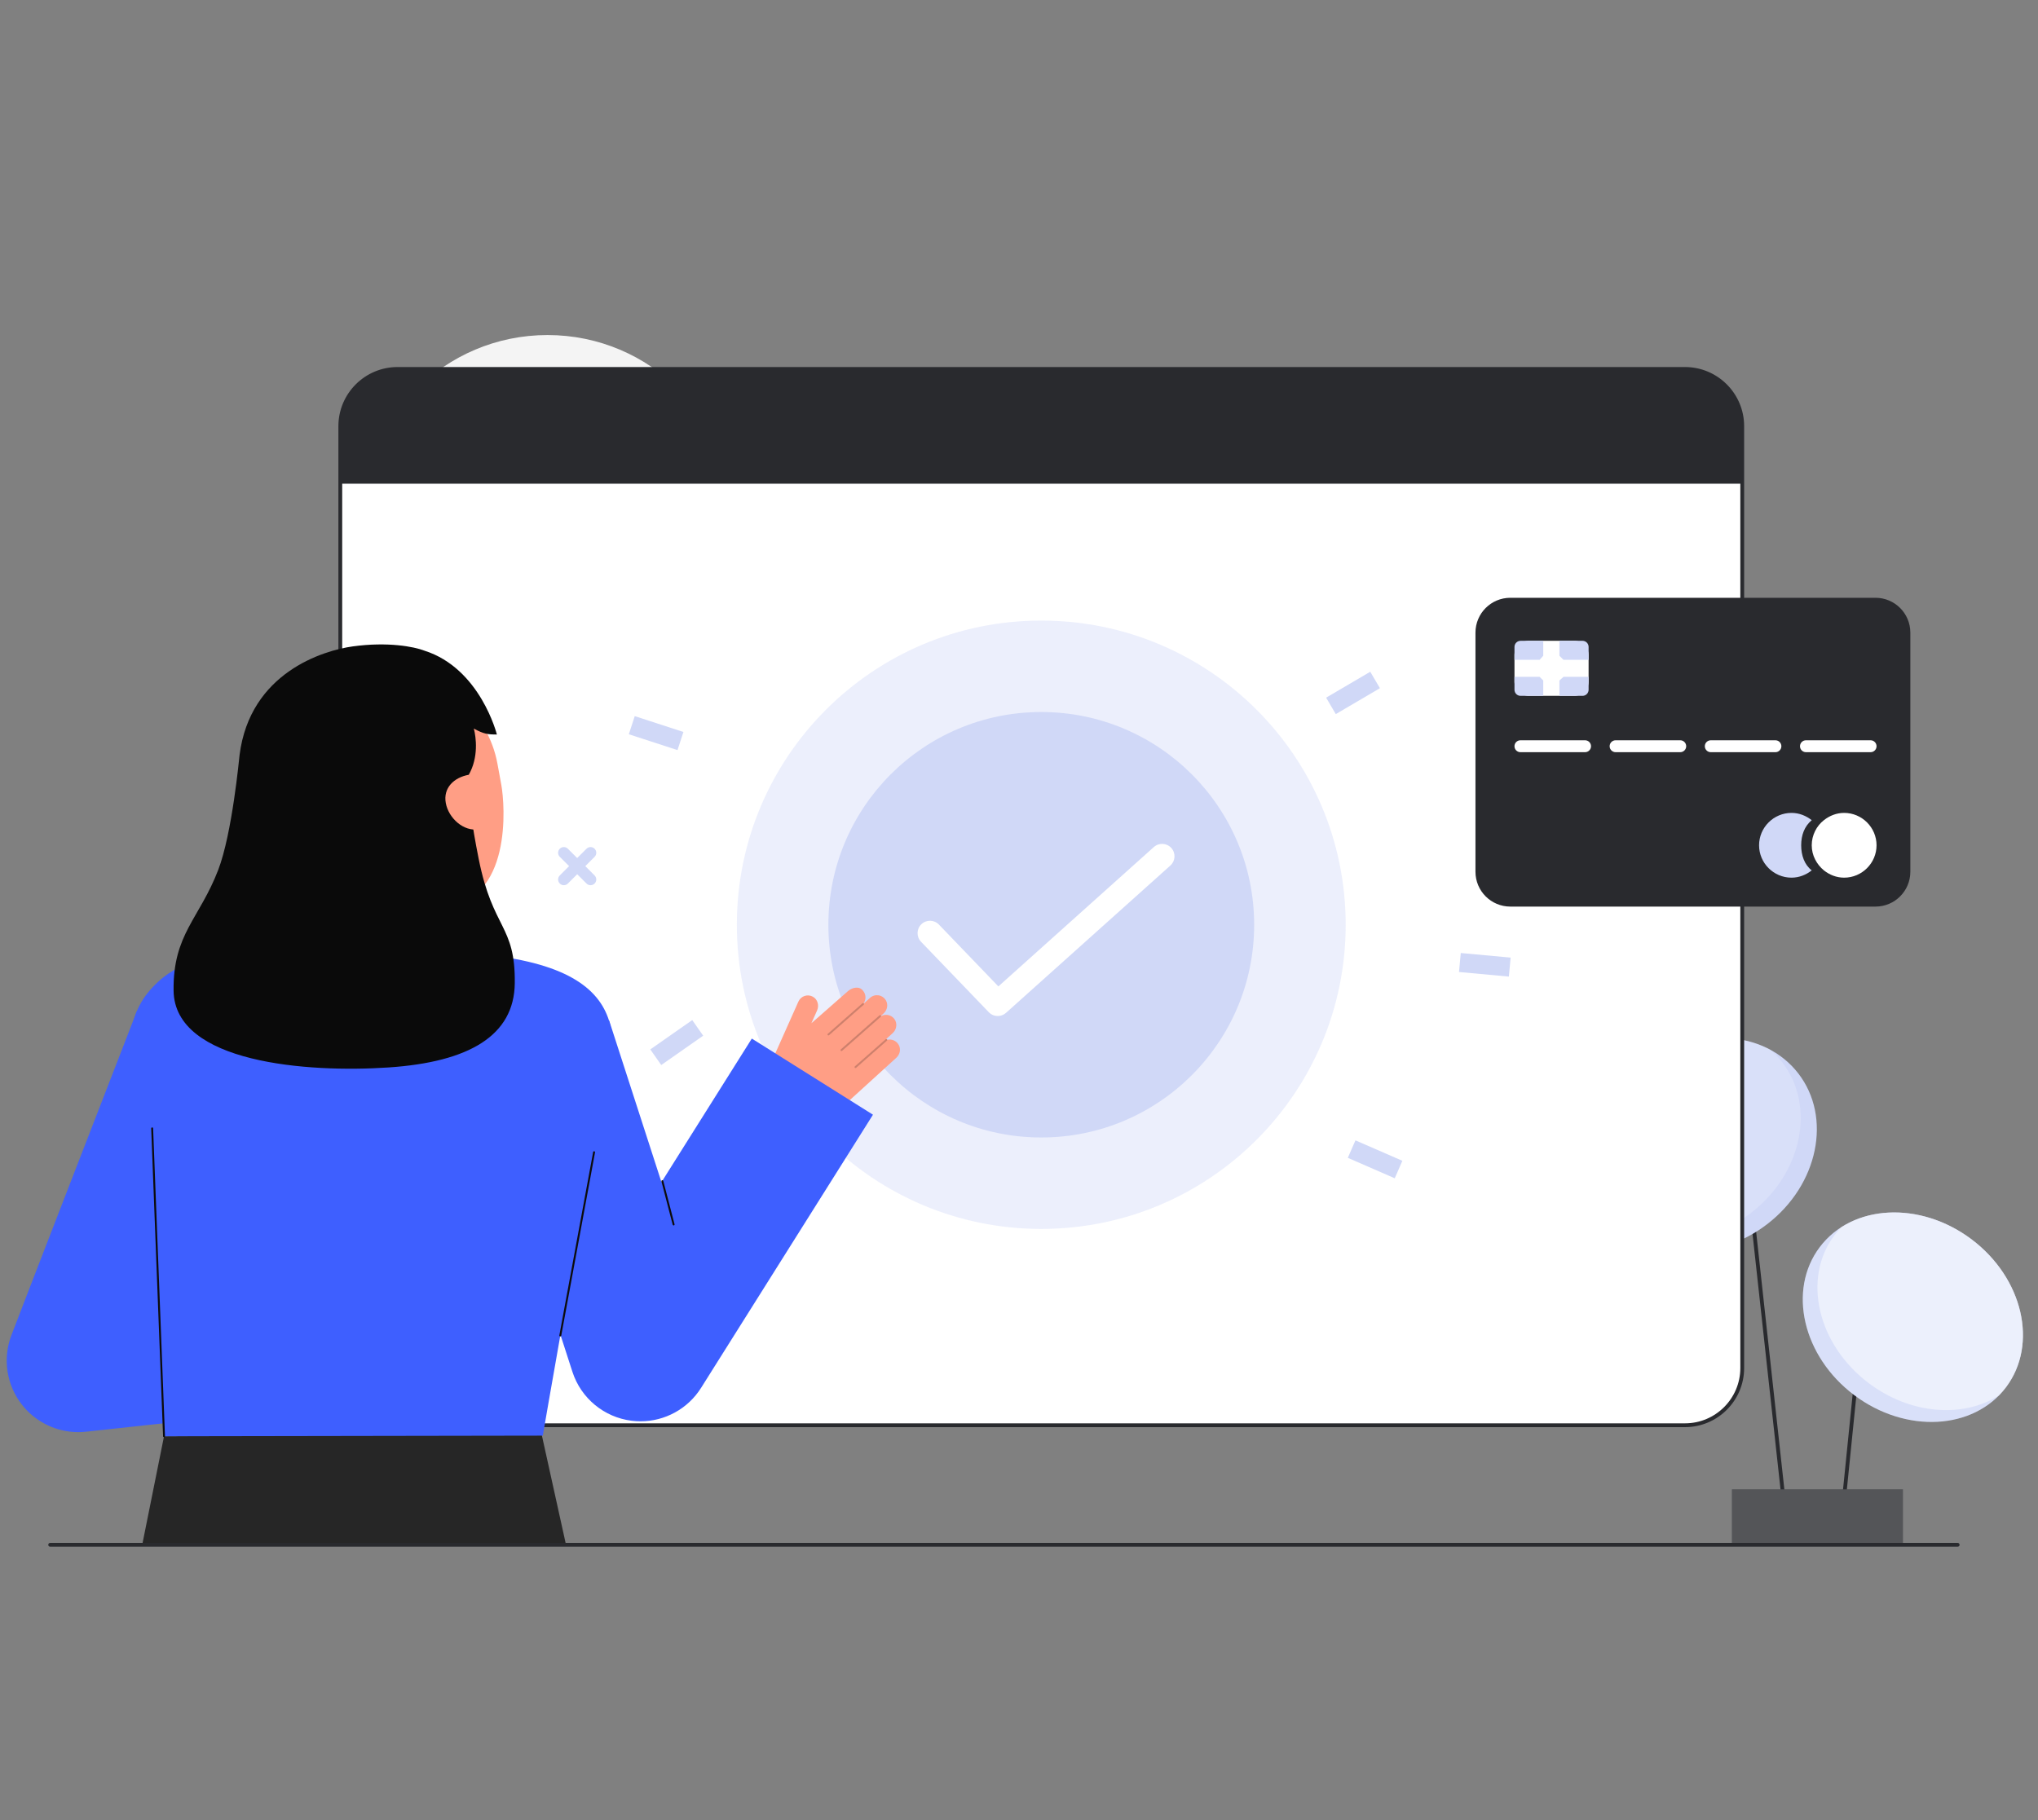
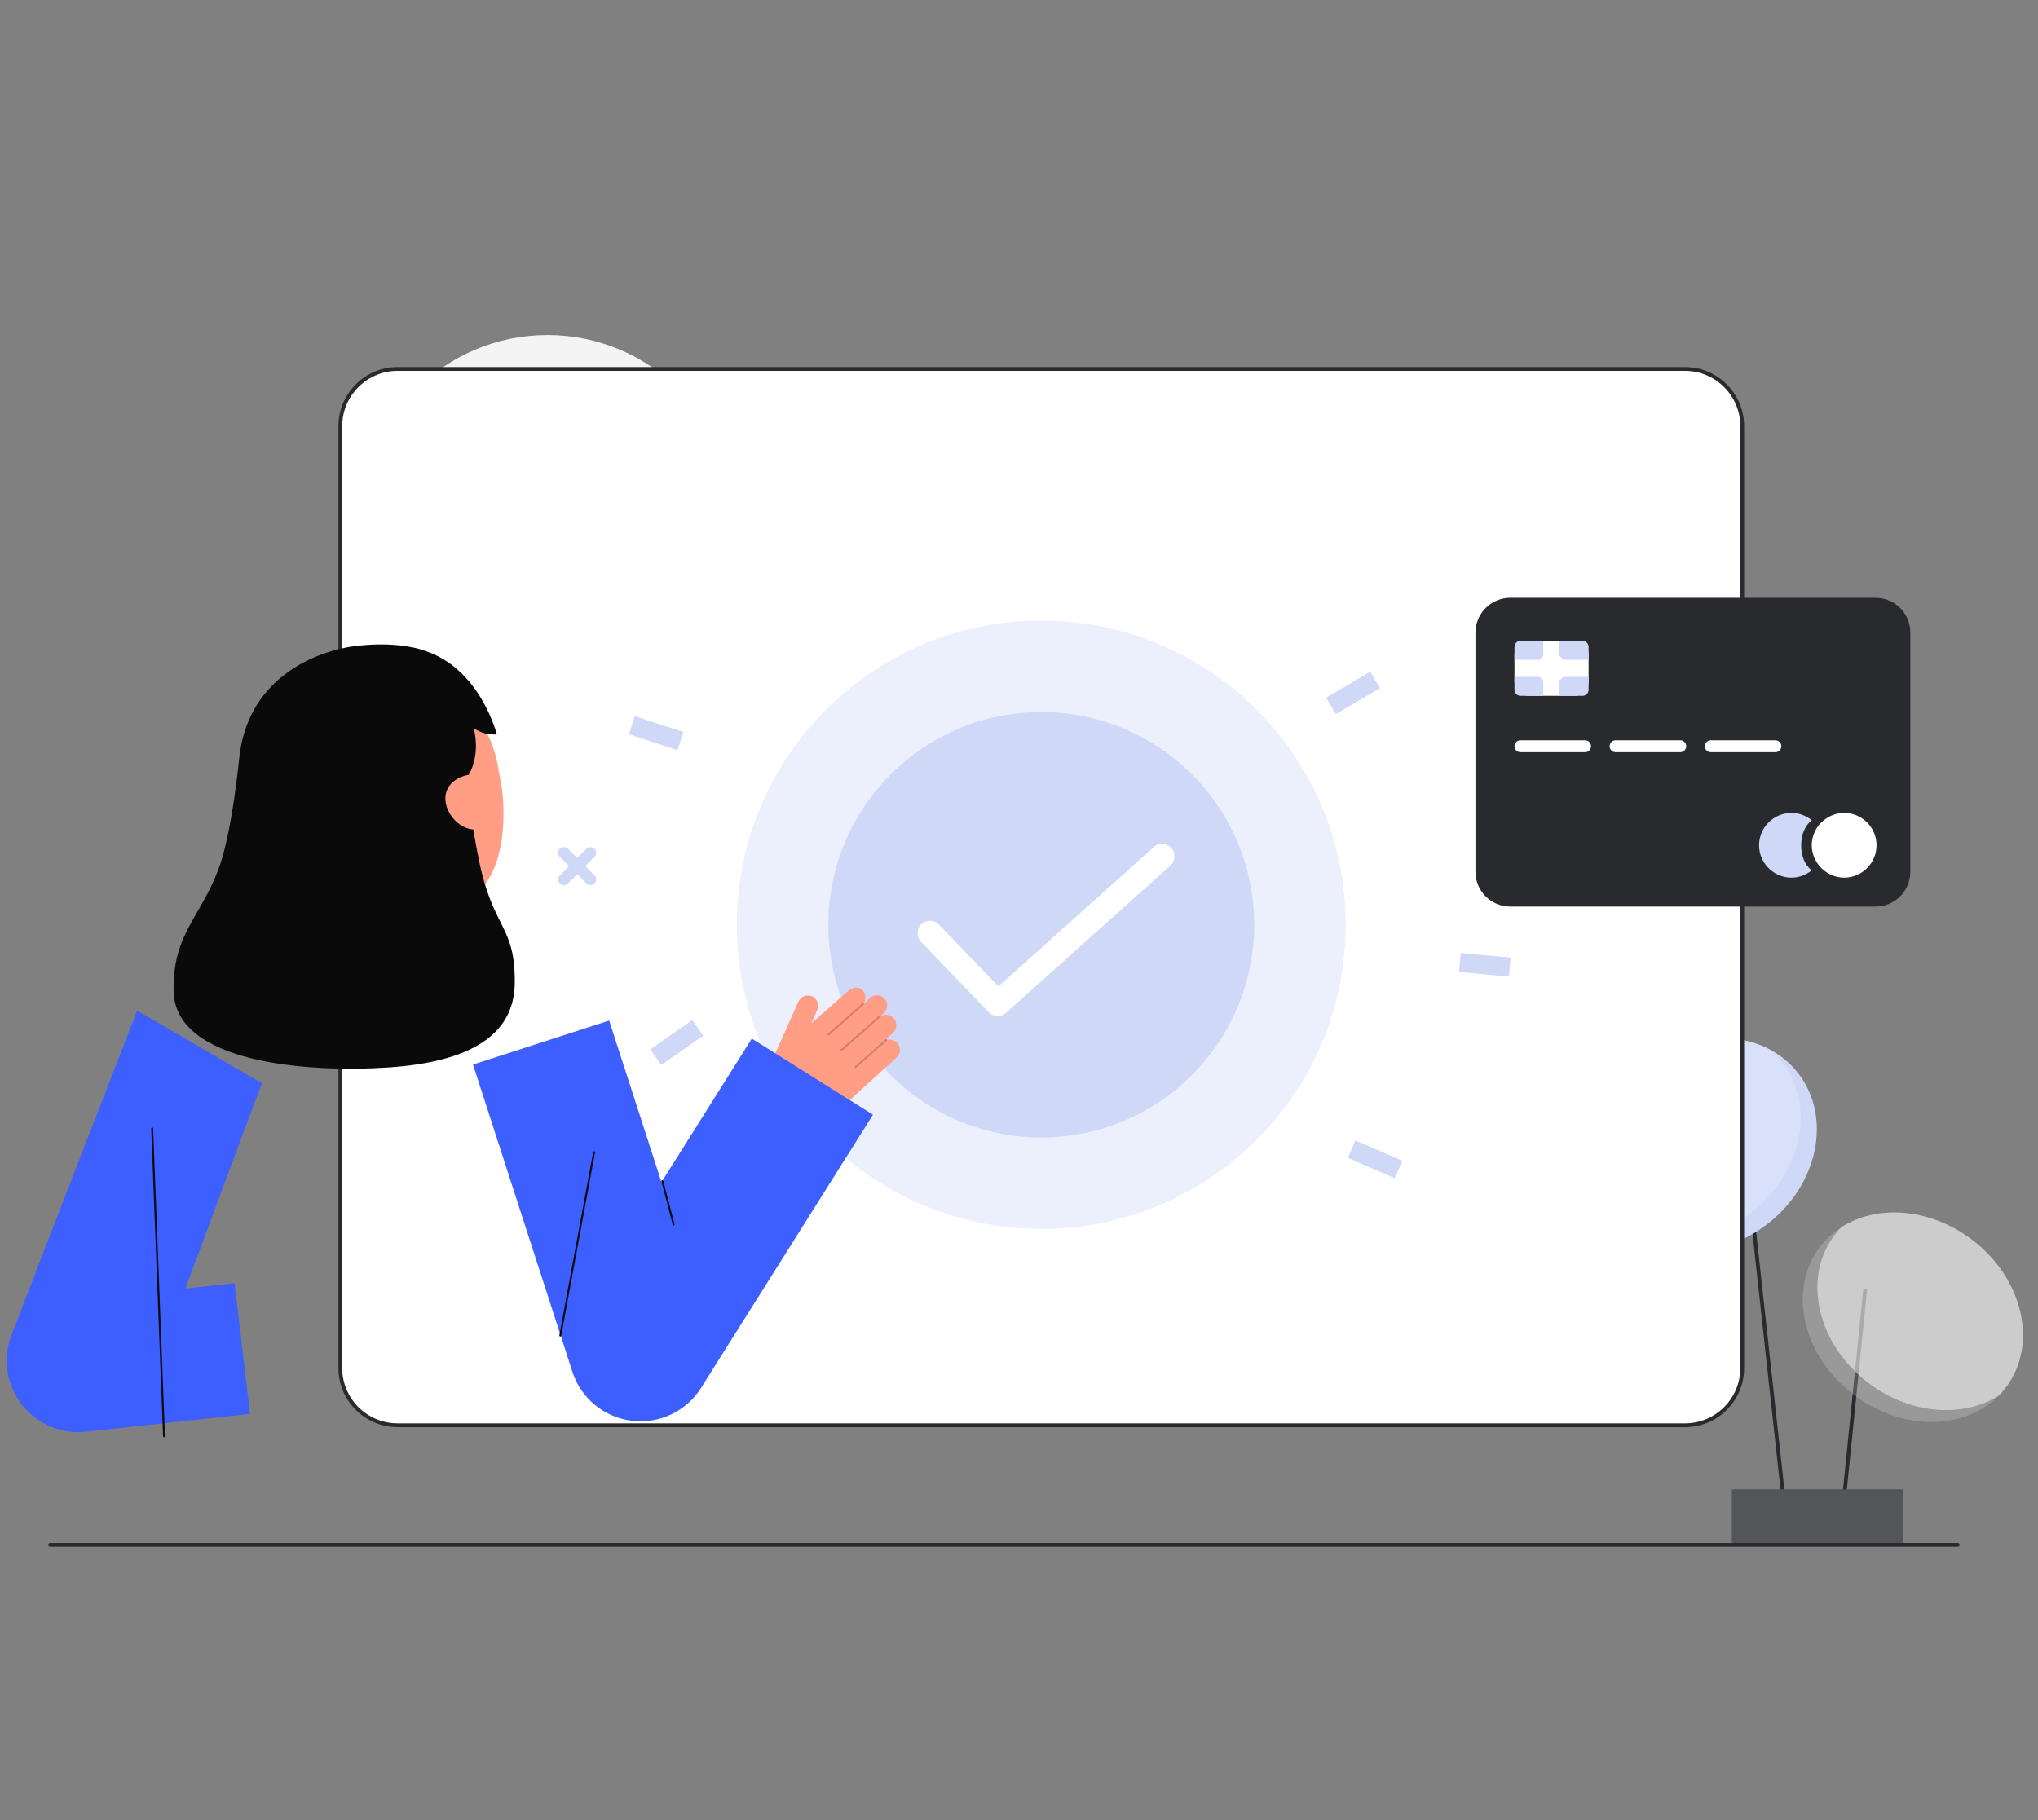
<svg xmlns="http://www.w3.org/2000/svg" width="909" height="812" viewBox="0 0 909 812" fill="none">
  <rect x="0" y="0" width="909" height="812" fill="#808080" stroke="none" />
  <g clip-path="url(#clip0_629_2881)">
    <path d="M776.961 491.752L775.269 491.938L796.163 682.771L797.855 682.586L776.961 491.752Z" fill="#292A2E" />
    <path d="M831.078 575.062L820.799 676.695L822.492 676.866L832.772 575.233L831.078 575.062Z" fill="#292A2E" />
    <path d="M848.753 664.41H772.48V689.149H848.753V664.41Z" fill="#292A2E" />
    <path opacity="0.2" d="M848.753 664.41H772.48V689.149H848.753V664.41Z" fill="white" />
-     <path d="M894.732 618.859C909.181 599.667 902.293 570.12 879.347 552.866C856.401 535.611 826.087 537.181 811.638 556.374C797.19 575.566 804.078 605.113 827.024 622.368C849.969 639.623 880.284 638.052 894.732 618.859Z" fill="#D0D8F7" />
    <path opacity="0.2" d="M894.732 618.859C909.181 599.667 902.293 570.12 879.347 552.866C856.401 535.611 826.087 537.181 811.638 556.374C797.19 575.566 804.078 605.113 827.024 622.368C849.969 639.623 880.284 638.052 894.732 618.859Z" fill="white" />
    <path opacity="0.5" d="M894.731 618.862C893.748 620.171 892.689 621.397 891.562 622.532C875.658 632.687 852.181 631.089 833.556 617.081C810.613 599.829 803.727 570.284 818.177 551.091C819.16 549.782 820.218 548.564 821.338 547.422C837.251 537.258 860.719 538.864 879.352 552.865C902.295 570.123 909.181 599.669 894.731 618.862Z" fill="white" />
    <path d="M788.293 546.046C811.024 528.51 817.202 498.434 802.092 478.871C786.982 459.307 756.306 457.664 733.575 475.2C710.844 492.737 704.666 522.813 719.776 542.376C734.886 561.94 765.562 563.583 788.293 546.046Z" fill="#D0D8F7" />
    <path opacity="0.2" d="M781.088 541.011C763.484 554.601 741.112 556.671 724.895 547.825C723.043 546.196 721.329 544.377 719.775 542.366C704.662 522.809 710.84 492.729 733.57 475.197C751.174 461.615 773.546 459.537 789.755 468.376C791.614 470.005 793.327 471.832 794.882 473.842C809.995 493.399 803.817 523.479 781.088 541.011Z" fill="white" />
    <path d="M244.208 314.954C289.932 314.954 326.999 277.908 326.999 232.209C326.999 186.511 289.932 149.465 244.208 149.465C198.484 149.465 161.417 186.511 161.417 232.209C161.417 277.908 198.484 314.954 244.208 314.954Z" fill="#F4F4F4" />
    <g opacity="0.05">
      <path d="M244.208 297.805C280.456 297.805 309.841 268.437 309.841 232.209C309.841 195.982 280.456 166.613 244.208 166.613C207.96 166.613 178.575 195.982 178.575 232.209C178.575 268.437 207.96 297.805 244.208 297.805Z" fill="#292A2E" />
    </g>
    <path d="M222.726 255.639L228.848 246.151C233.701 249.868 237.946 251.763 242.459 251.763C247.871 251.763 250.25 249.52 250.25 245.178C250.25 235.361 225.05 235.538 225.05 218.321C225.05 207.253 232.721 200.203 244.818 200.203C252.984 200.203 258.532 203.571 262.991 208.298L255.97 216.337C252.5 213.183 249.557 211.522 245.572 211.522C240.979 211.522 238.487 213.373 238.487 217.659C238.487 226.757 263.687 225.963 263.687 244.201C263.687 255.157 256.433 263.082 242.459 263.082C236.429 263.082 228.116 260.524 222.726 255.641V255.639ZM239.516 190.852H248.829V204.593H239.516V190.852ZM239.516 257.353H248.829V272.431H239.516V257.353Z" fill="white" />
    <path d="M751.547 164.586H177.318C163.217 164.586 151.785 176.011 151.785 190.105V610.292C151.785 624.385 163.217 635.81 177.318 635.81H751.547C765.648 635.81 777.08 624.385 777.08 610.292V190.105C777.08 176.011 765.648 164.586 751.547 164.586Z" fill="white" />
    <path d="M751.546 636.661H177.318C162.77 636.661 150.934 624.832 150.934 610.292V190.106C150.934 175.566 162.77 163.736 177.318 163.736H751.546C766.095 163.736 777.93 175.566 777.93 190.106V610.293C777.93 624.832 766.095 636.661 751.546 636.661ZM177.318 165.438C163.708 165.438 152.636 176.503 152.636 190.106V610.293C152.636 623.895 163.708 634.961 177.318 634.961H751.546C765.155 634.961 776.228 623.895 776.228 610.293V190.106C776.228 176.503 765.155 165.438 751.546 165.438H177.318Z" fill="#292A2E" />
    <path d="M263.399 394.899C262.746 394.899 262.093 394.65 261.594 394.151L249.679 382.243C248.681 381.247 248.681 379.63 249.679 378.634C250.676 377.637 252.292 377.637 253.289 378.634L265.205 390.543C266.202 391.539 266.202 393.155 265.205 394.151C264.706 394.65 264.052 394.899 263.399 394.899Z" fill="#D0D8F7" />
    <path d="M251.484 394.899C250.83 394.899 250.178 394.65 249.679 394.151C248.681 393.155 248.681 391.539 249.679 390.543L261.594 378.634C262.592 377.637 264.207 377.637 265.205 378.634C266.202 379.63 266.202 381.247 265.205 382.243L253.289 394.151C252.79 394.65 252.137 394.899 251.484 394.899Z" fill="#D0D8F7" />
    <path d="M604.562 508.722L601.161 516.52L622.093 525.64L625.494 517.842L604.562 508.722Z" fill="#D0D8F7" />
    <path d="M611.17 299.673L591.483 311.234L595.795 318.568L615.482 307.006L611.17 299.673Z" fill="#D0D8F7" />
    <path d="M283.112 319.471L280.476 327.559L302.187 334.629L304.824 326.541L283.112 319.471Z" fill="#D0D8F7" />
    <path d="M308.757 455.065L290.05 468.152L294.93 475.121L313.637 462.034L308.757 455.065Z" fill="#D0D8F7" />
    <path d="M651.537 425.147L650.756 433.617L672.997 435.666L673.778 427.196L651.537 425.147Z" fill="#D0D8F7" />
    <path d="M674.188 364.218C673.534 364.218 672.881 363.968 672.382 363.47L660.467 351.561C659.469 350.565 659.469 348.949 660.467 347.953C661.464 346.956 663.08 346.956 664.077 347.953L675.993 359.862C676.99 360.858 676.99 362.474 675.993 363.47C675.494 363.968 674.84 364.218 674.188 364.218Z" fill="#D0D8F7" />
    <path d="M662.272 364.218C661.618 364.218 660.966 363.968 660.467 363.47C659.469 362.474 659.469 360.858 660.467 359.862L672.382 347.953C673.38 346.956 674.995 346.956 675.993 347.953C676.99 348.949 676.99 350.565 675.993 351.561L664.077 363.47C663.579 363.968 662.925 364.218 662.272 364.218Z" fill="#D0D8F7" />
    <path opacity="0.4" d="M464.432 548.238C539.419 548.238 600.207 487.484 600.207 412.539C600.207 337.594 539.419 276.84 464.432 276.84C389.445 276.84 328.656 337.594 328.656 412.539C328.656 487.484 389.445 548.238 464.432 548.238Z" fill="#D0D8F7" />
    <path d="M464.432 507.442C516.875 507.442 559.387 464.953 559.387 412.54C559.387 360.128 516.875 317.639 464.432 317.639C411.99 317.639 369.478 360.128 369.478 412.54C369.478 464.953 411.99 507.442 464.432 507.442Z" fill="#D0D8F7" />
    <path d="M445.016 453.254C443.562 453.254 442.11 452.684 441.026 451.555L410.802 420.119C408.685 417.917 408.755 414.417 410.958 412.301C413.162 410.186 416.662 410.255 418.779 412.458L445.299 440.042L514.634 377.878C516.908 375.839 520.405 376.028 522.447 378.302C524.486 380.575 524.297 384.071 522.023 386.11L448.709 451.841C447.655 452.787 446.333 453.255 445.015 453.255L445.016 453.254Z" fill="white" />
-     <path d="M777.079 190.101V215.779H151.787V190.101C151.787 176.007 163.218 164.582 177.32 164.582H751.545C765.647 164.582 777.078 176.007 777.078 190.101H777.079Z" fill="#292A2E" />
    <path d="M34.912 638.888C25.151 638.888 15.846 634.409 9.761 626.62C2.96 617.916 1.148 606.316 4.971 595.954C6.777 591.059 53.08 471.599 61.14 450.836L116.862 483.241C112.329 494.916 95.909 539.166 82.717 574.812L104.633 572.431L111.531 630.751L38.365 638.701C37.211 638.826 36.059 638.888 34.912 638.888Z" fill="#3E5FFF" />
-     <path d="M73.161 640.733L63.429 689.149H252.458L241.57 639.812L73.161 640.733Z" fill="#262626" />
    <path d="M217.171 425.997C216.976 425.971 211.614 446.139 169.765 443C140.793 440.831 133.729 421.122 133.065 421.122C136.189 420.459 141.262 419.77 142.649 419.03C147.211 416.58 150.534 413.598 152.207 407.198C153.515 402.193 154.181 382.924 154.181 373.258L198.762 383.27C198.141 394.175 193.792 419.455 209.035 423.929C211.571 424.67 214.303 425.35 217.171 425.997Z" fill="#FF9E85" />
    <path d="M197.219 404.709C179.644 406.094 157.068 398.679 152.78 375.244L148.911 354.098C144.622 330.663 153.461 309.415 175.539 305.38C197.617 301.344 217.595 317.326 221.882 340.76L223.596 350.121C225.241 359.113 228.576 402.236 197.219 404.709Z" fill="#FF9E85" />
-     <path d="M114.031 424.366C98.238 425.537 82.134 427.246 70.513 437.999C56.518 450.949 53.983 466.872 62.911 510.691C70.593 548.395 67.546 564.87 72.685 634.445C72.836 636.495 73.16 640.733 73.16 640.733L242.106 640.453C242.106 640.453 257.935 548.146 266.676 505.572C273.323 473.204 290.78 433.912 217.173 425.993C216.977 425.972 157.942 421.111 114.03 424.367L114.031 424.366Z" fill="#3E5FFF" />
    <path d="M73.161 641.159C72.933 641.159 72.745 640.98 72.735 640.75L67.441 503.395C67.432 503.161 67.615 502.963 67.849 502.954C68.109 502.939 68.282 503.128 68.292 503.362L73.587 640.717C73.595 640.952 73.412 641.149 73.178 641.158C73.172 641.158 73.166 641.159 73.161 641.159Z" fill="#0C0C0C" />
    <path d="M344.248 473.408L356.117 446.798C357.21 444.349 360.178 443.32 362.578 444.65C364.706 445.828 365.436 448.551 364.445 450.771L361.9 456.477L378.145 442.205C379.923 440.587 383.141 439.738 384.826 441.851C386.301 443.47 386.402 445.851 385.204 447.577C385.222 447.592 385.244 447.601 385.258 447.621C385.271 447.635 385.275 447.652 385.285 447.667L388.028 445.171C390.143 443.247 393.56 443.655 395.116 446.248C396.255 448.147 395.749 450.613 394.111 452.104L392.944 453.166C392.96 453.215 392.967 453.264 392.964 453.314C394.88 452.241 397.374 452.648 398.826 454.467C400.365 456.394 399.981 459.232 398.157 460.892L395.259 463.529C395.39 463.515 395.527 463.556 395.625 463.663C395.681 463.727 395.706 463.802 395.718 463.881C397.62 463.42 399.744 464.182 400.849 466.121C401.924 468.01 401.393 470.415 399.786 471.878L375.329 494.131C368.33 500.5 358.164 501.987 349.633 497.891C342.155 494.301 338.893 485.417 342.27 477.844L344.248 473.41V473.408Z" fill="#FF9E85" />
    <g opacity="0.2">
      <path d="M369.195 461.783C369.352 461.952 369.616 461.967 369.789 461.813L385.221 448.221C385.397 448.066 385.414 447.798 385.258 447.621C385.126 447.444 384.834 447.428 384.657 447.583L369.226 461.176C369.05 461.331 369.033 461.599 369.189 461.776L369.195 461.783Z" fill="#0C0C0C" />
    </g>
    <g opacity="0.2">
      <path d="M375.006 468.749C375.163 468.918 375.426 468.932 375.6 468.779L392.821 453.61C392.997 453.454 393.014 453.187 392.859 453.01C392.716 452.85 392.434 452.817 392.258 452.972L375.037 468.141C374.86 468.297 374.843 468.565 374.999 468.742L375.006 468.75V468.749Z" fill="#0C0C0C" />
    </g>
    <g opacity="0.2">
      <path d="M381.255 476.332C381.412 476.501 381.675 476.516 381.849 476.363L395.586 464.263C395.762 464.108 395.779 463.84 395.623 463.663C395.462 463.489 395.199 463.47 395.022 463.625L381.286 475.725C381.109 475.88 381.092 476.148 381.248 476.325L381.255 476.333V476.332Z" fill="#0C0C0C" />
    </g>
    <path d="M213.515 383.193C210.36 367.351 208.914 356.782 209.082 345.631C213.526 337.841 212.357 328.901 211.347 325.037C215.702 327.411 217.523 327.671 221.622 327.671C221.622 327.671 214.274 298.196 189.297 290.265C184.705 288.478 172.978 286.222 157.408 288.356C144.165 290.171 111.52 300.067 106.857 336.799H106.855C106.855 336.799 106.855 336.809 106.854 336.82C106.7 338.038 103.566 371.881 97.317 388.119C88.917 409.947 77.123 416.729 77.422 441.914C77.806 474.309 137.395 478.621 173.337 476.197C209.279 473.774 229.343 461.963 229.603 438.617C229.894 412.459 219.829 414.889 213.517 383.194L213.515 383.193Z" fill="#0A0A0A" />
    <path d="M213.525 369.914C206.816 371.14 200.064 364.96 198.838 358.255C197.61 351.55 202.373 346.857 209.082 345.631L213.525 369.914Z" fill="#FF9E85" />
    <path d="M285.688 634.059C284.373 634.059 283.049 633.977 281.723 633.811C269.423 632.275 259.126 623.761 255.313 611.973L210.969 474.909L271.705 455.281L295.029 527.375L335.331 463.319L389.368 497.278L312.699 619.139C306.812 628.496 296.563 634.059 285.688 634.059Z" fill="#3E5FFF" />
    <path d="M249.906 596.216C249.881 596.216 249.854 596.215 249.828 596.209C249.597 596.167 249.444 595.945 249.487 595.714L264.56 513.933C264.604 513.702 264.823 513.547 265.057 513.592C265.287 513.634 265.441 513.856 265.398 514.088L250.324 595.868C250.286 596.073 250.107 596.216 249.906 596.216Z" fill="#0C0C0C" />
    <path d="M300.451 546.679C300.261 546.679 300.089 546.552 300.039 546.36L295.018 527.028C294.96 526.801 295.097 526.569 295.323 526.51C295.554 526.45 295.784 526.589 295.842 526.815L300.863 546.146C300.922 546.373 300.785 546.605 300.558 546.664C300.523 546.673 300.486 546.678 300.451 546.678V546.679Z" fill="#0C0C0C" />
    <path d="M22.375 690H873.171C873.641 690 874.023 689.619 874.023 689.149C874.023 688.68 873.641 688.299 873.171 688.299H22.375C21.906 688.299 21.524 688.68 21.524 689.149C21.524 689.619 21.906 690 22.375 690Z" fill="#292A2E" />
    <path d="M673.651 404.439H836.504C845.096 404.439 852.061 397.479 852.061 388.892V282.223C852.061 273.637 845.096 266.676 836.504 266.676H673.651C665.059 266.676 658.094 273.637 658.094 282.223V388.892C658.094 397.479 665.059 404.439 673.651 404.439Z" fill="#292A2E" />
    <path d="M702.195 285.869H681.861C678.346 285.869 675.496 288.717 675.496 292.23V304.067C675.496 307.58 678.346 310.428 681.861 310.428H702.195C705.71 310.428 708.56 307.58 708.56 304.067V292.23C708.56 288.717 705.71 285.869 702.195 285.869Z" fill="white" />
    <path d="M708.56 288.592V294.355H697.358L695.551 292.549V285.867H705.834C707.339 285.867 708.559 287.087 708.559 288.591L708.56 288.592Z" fill="#D0D8F7" />
    <path d="M708.56 301.939V307.702C708.56 309.207 707.34 310.426 705.835 310.426H695.552V303.564L697.359 301.939H708.56Z" fill="#D0D8F7" />
    <path d="M688.324 285.869V292.551L686.697 294.357H675.495V288.594C675.495 287.089 676.716 285.87 678.22 285.87H688.323L688.324 285.869Z" fill="#D0D8F7" />
    <path d="M688.324 303.564V310.426H678.221C676.716 310.426 675.496 309.206 675.496 307.702V301.939H686.698L688.324 303.564Z" fill="#D0D8F7" />
    <path d="M836.987 377.087C836.987 385.032 830.483 391.533 822.533 391.533C819.1 391.533 816.028 390.269 813.499 388.283C810.247 385.574 808.079 381.601 808.079 377.087C808.079 372.573 810.247 368.419 813.499 365.891C816.028 363.905 819.1 362.641 822.533 362.641C830.482 362.641 836.987 369.141 836.987 377.087Z" fill="white" />
    <path d="M808.079 388.283C805.549 390.269 802.478 391.533 799.045 391.533C791.096 391.533 784.591 385.032 784.591 377.087C784.591 369.141 791.095 362.641 799.045 362.641C802.478 362.641 805.549 363.905 808.079 365.891C804.827 368.599 803.373 372.573 803.373 377.087C803.373 381.601 804.827 385.755 808.079 388.283Z" fill="#D0D8F7" />
    <path d="M706.977 330.242H678.154C676.686 330.242 675.495 331.432 675.495 332.9V332.9C675.495 334.368 676.686 335.558 678.154 335.558H706.977C708.446 335.558 709.636 334.368 709.636 332.9V332.9C709.636 331.432 708.446 330.242 706.977 330.242Z" fill="white" />
    <path d="M749.429 330.242H720.605C719.137 330.242 717.946 331.432 717.946 332.9V332.9C717.946 334.368 719.137 335.558 720.605 335.558H749.429C750.897 335.558 752.087 334.368 752.087 332.9V332.9C752.087 331.432 750.897 330.242 749.429 330.242Z" fill="white" />
    <path d="M791.878 330.242H763.054C761.586 330.242 760.396 331.432 760.396 332.9V332.9C760.396 334.368 761.586 335.558 763.054 335.558H791.878C793.346 335.558 794.537 334.368 794.537 332.9V332.9C794.537 331.432 793.346 330.242 791.878 330.242Z" fill="white" />
-     <path d="M834.327 330.242H805.504C804.035 330.242 802.845 331.432 802.845 332.9V332.9C802.845 334.368 804.035 335.558 805.504 335.558H834.327C835.795 335.558 836.986 334.368 836.986 332.9V332.9C836.986 331.432 835.795 330.242 834.327 330.242Z" fill="white" />
  </g>
  <defs>
    <clipPath id="clip0_629_2881">
      <rect width="902" height="568" fill="white" transform="translate(3 122)" />
    </clipPath>
  </defs>
</svg>